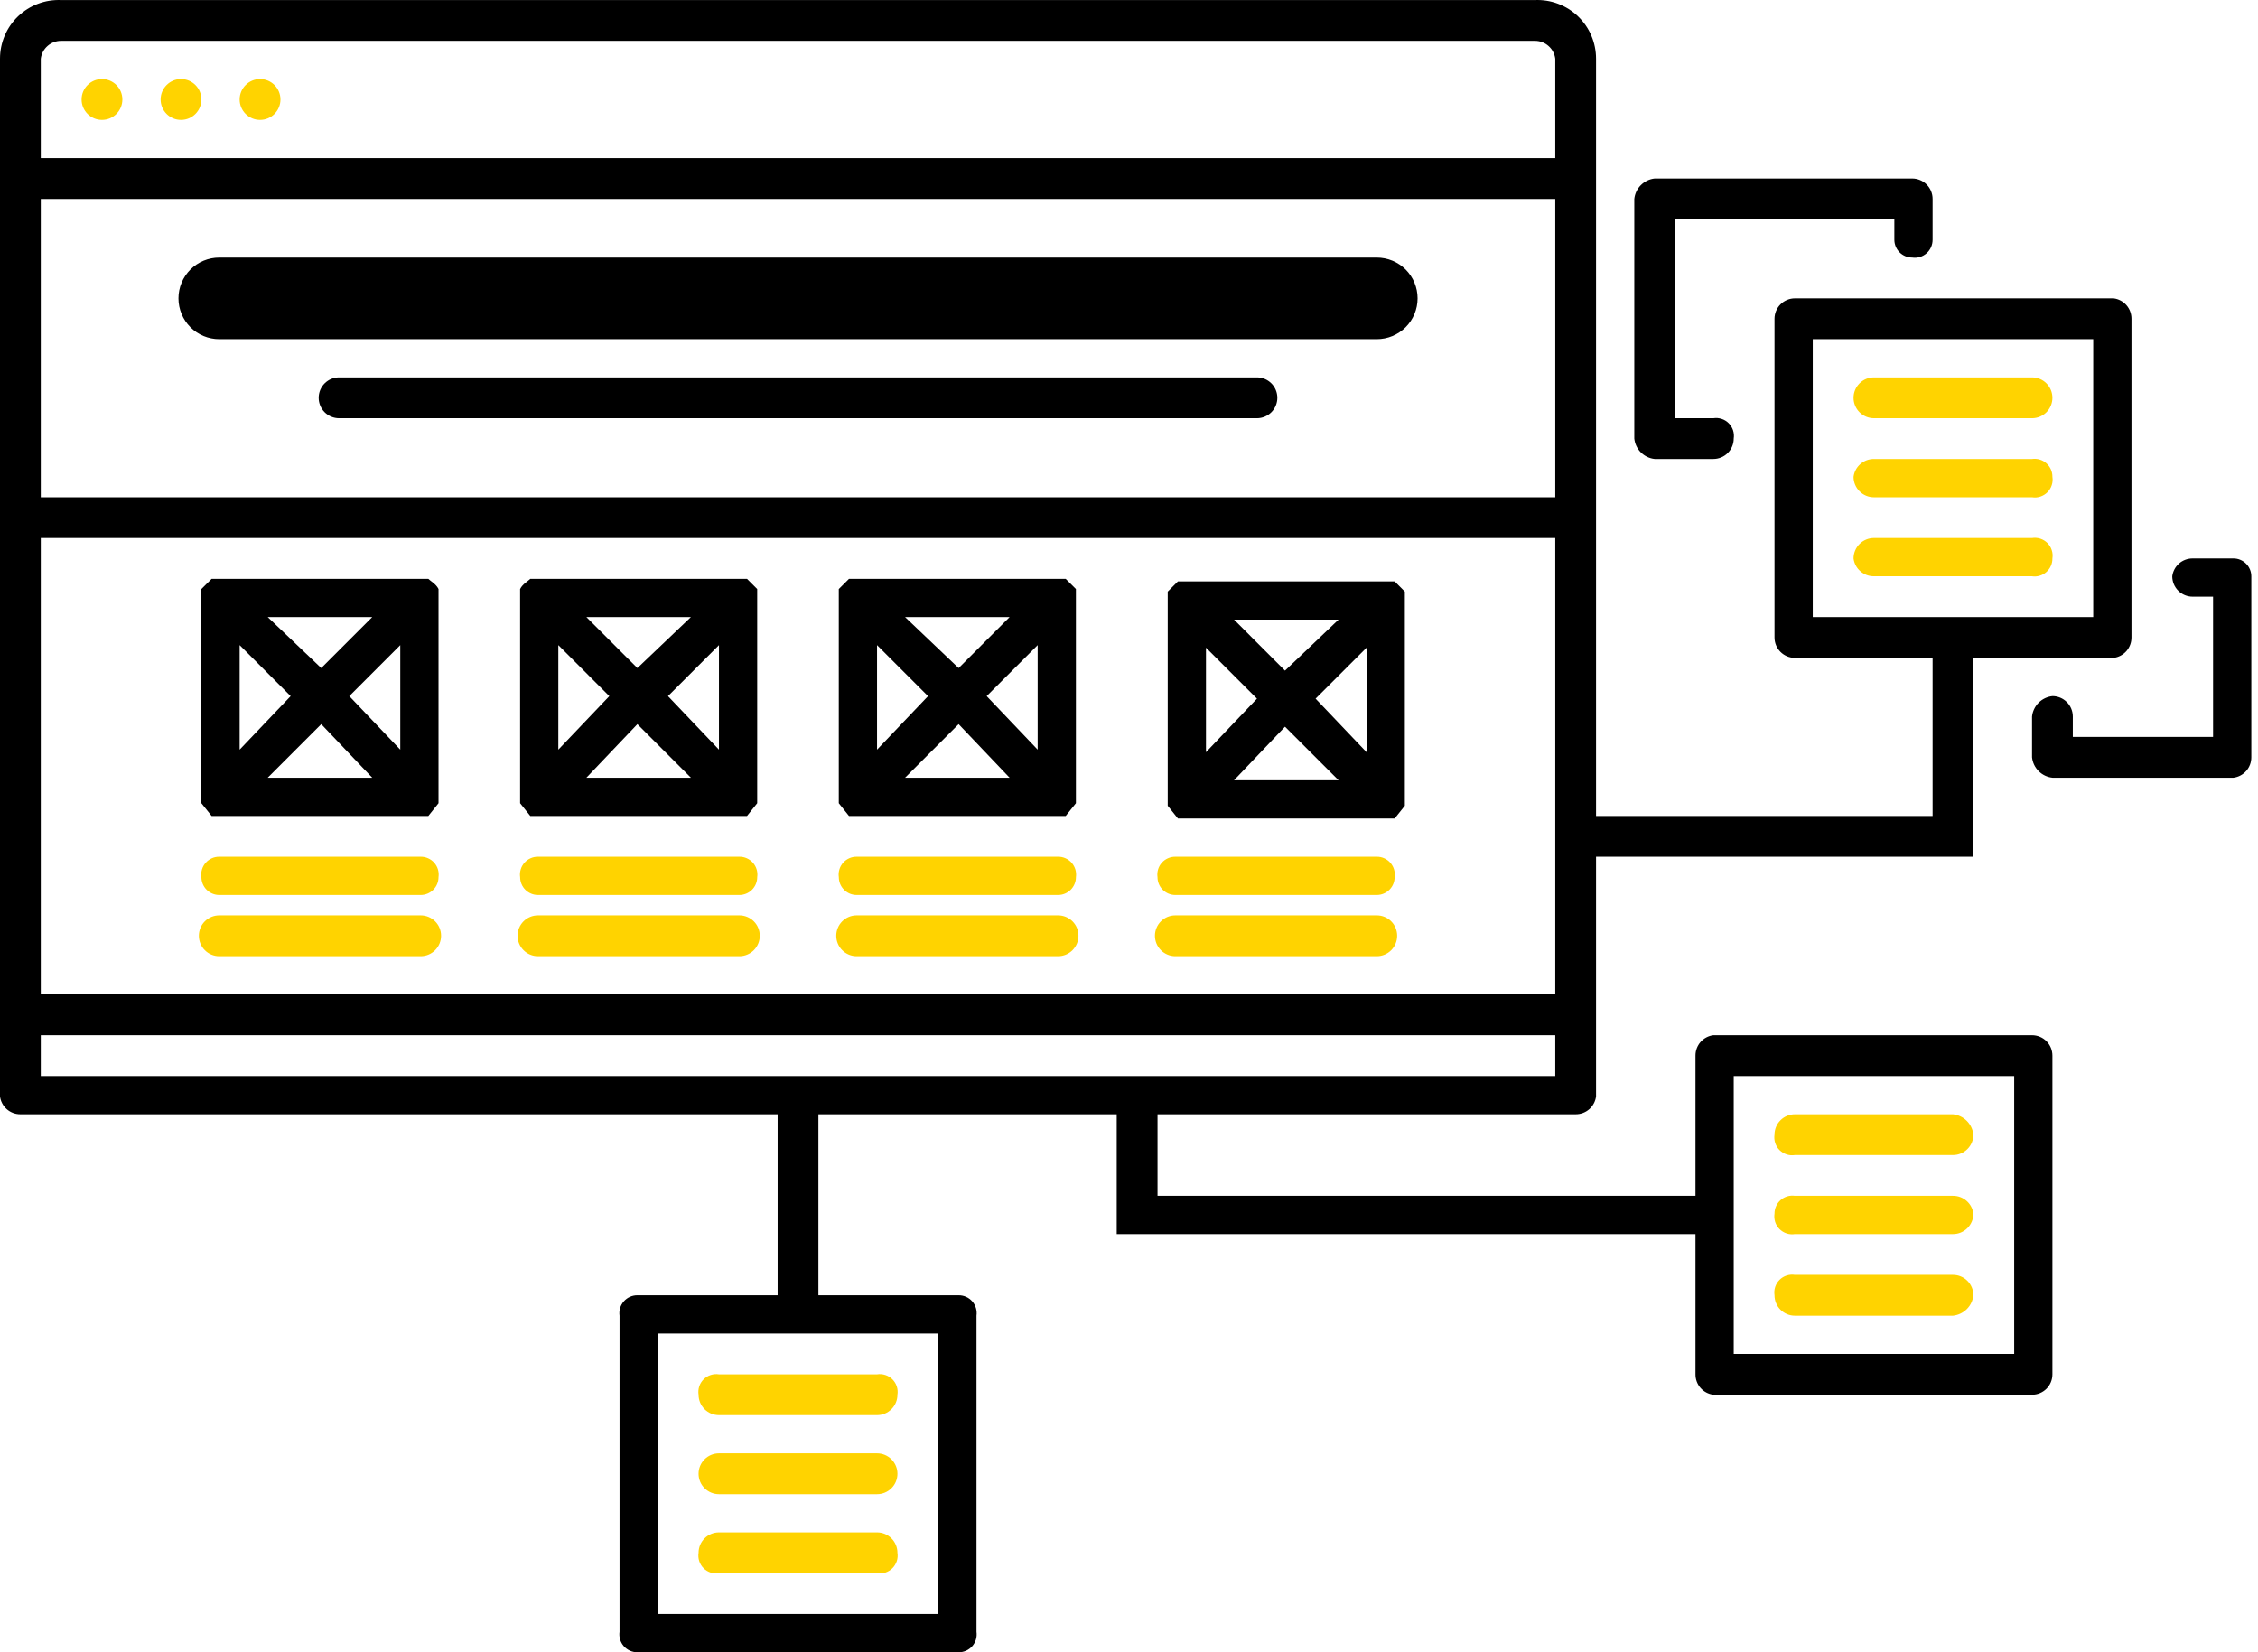
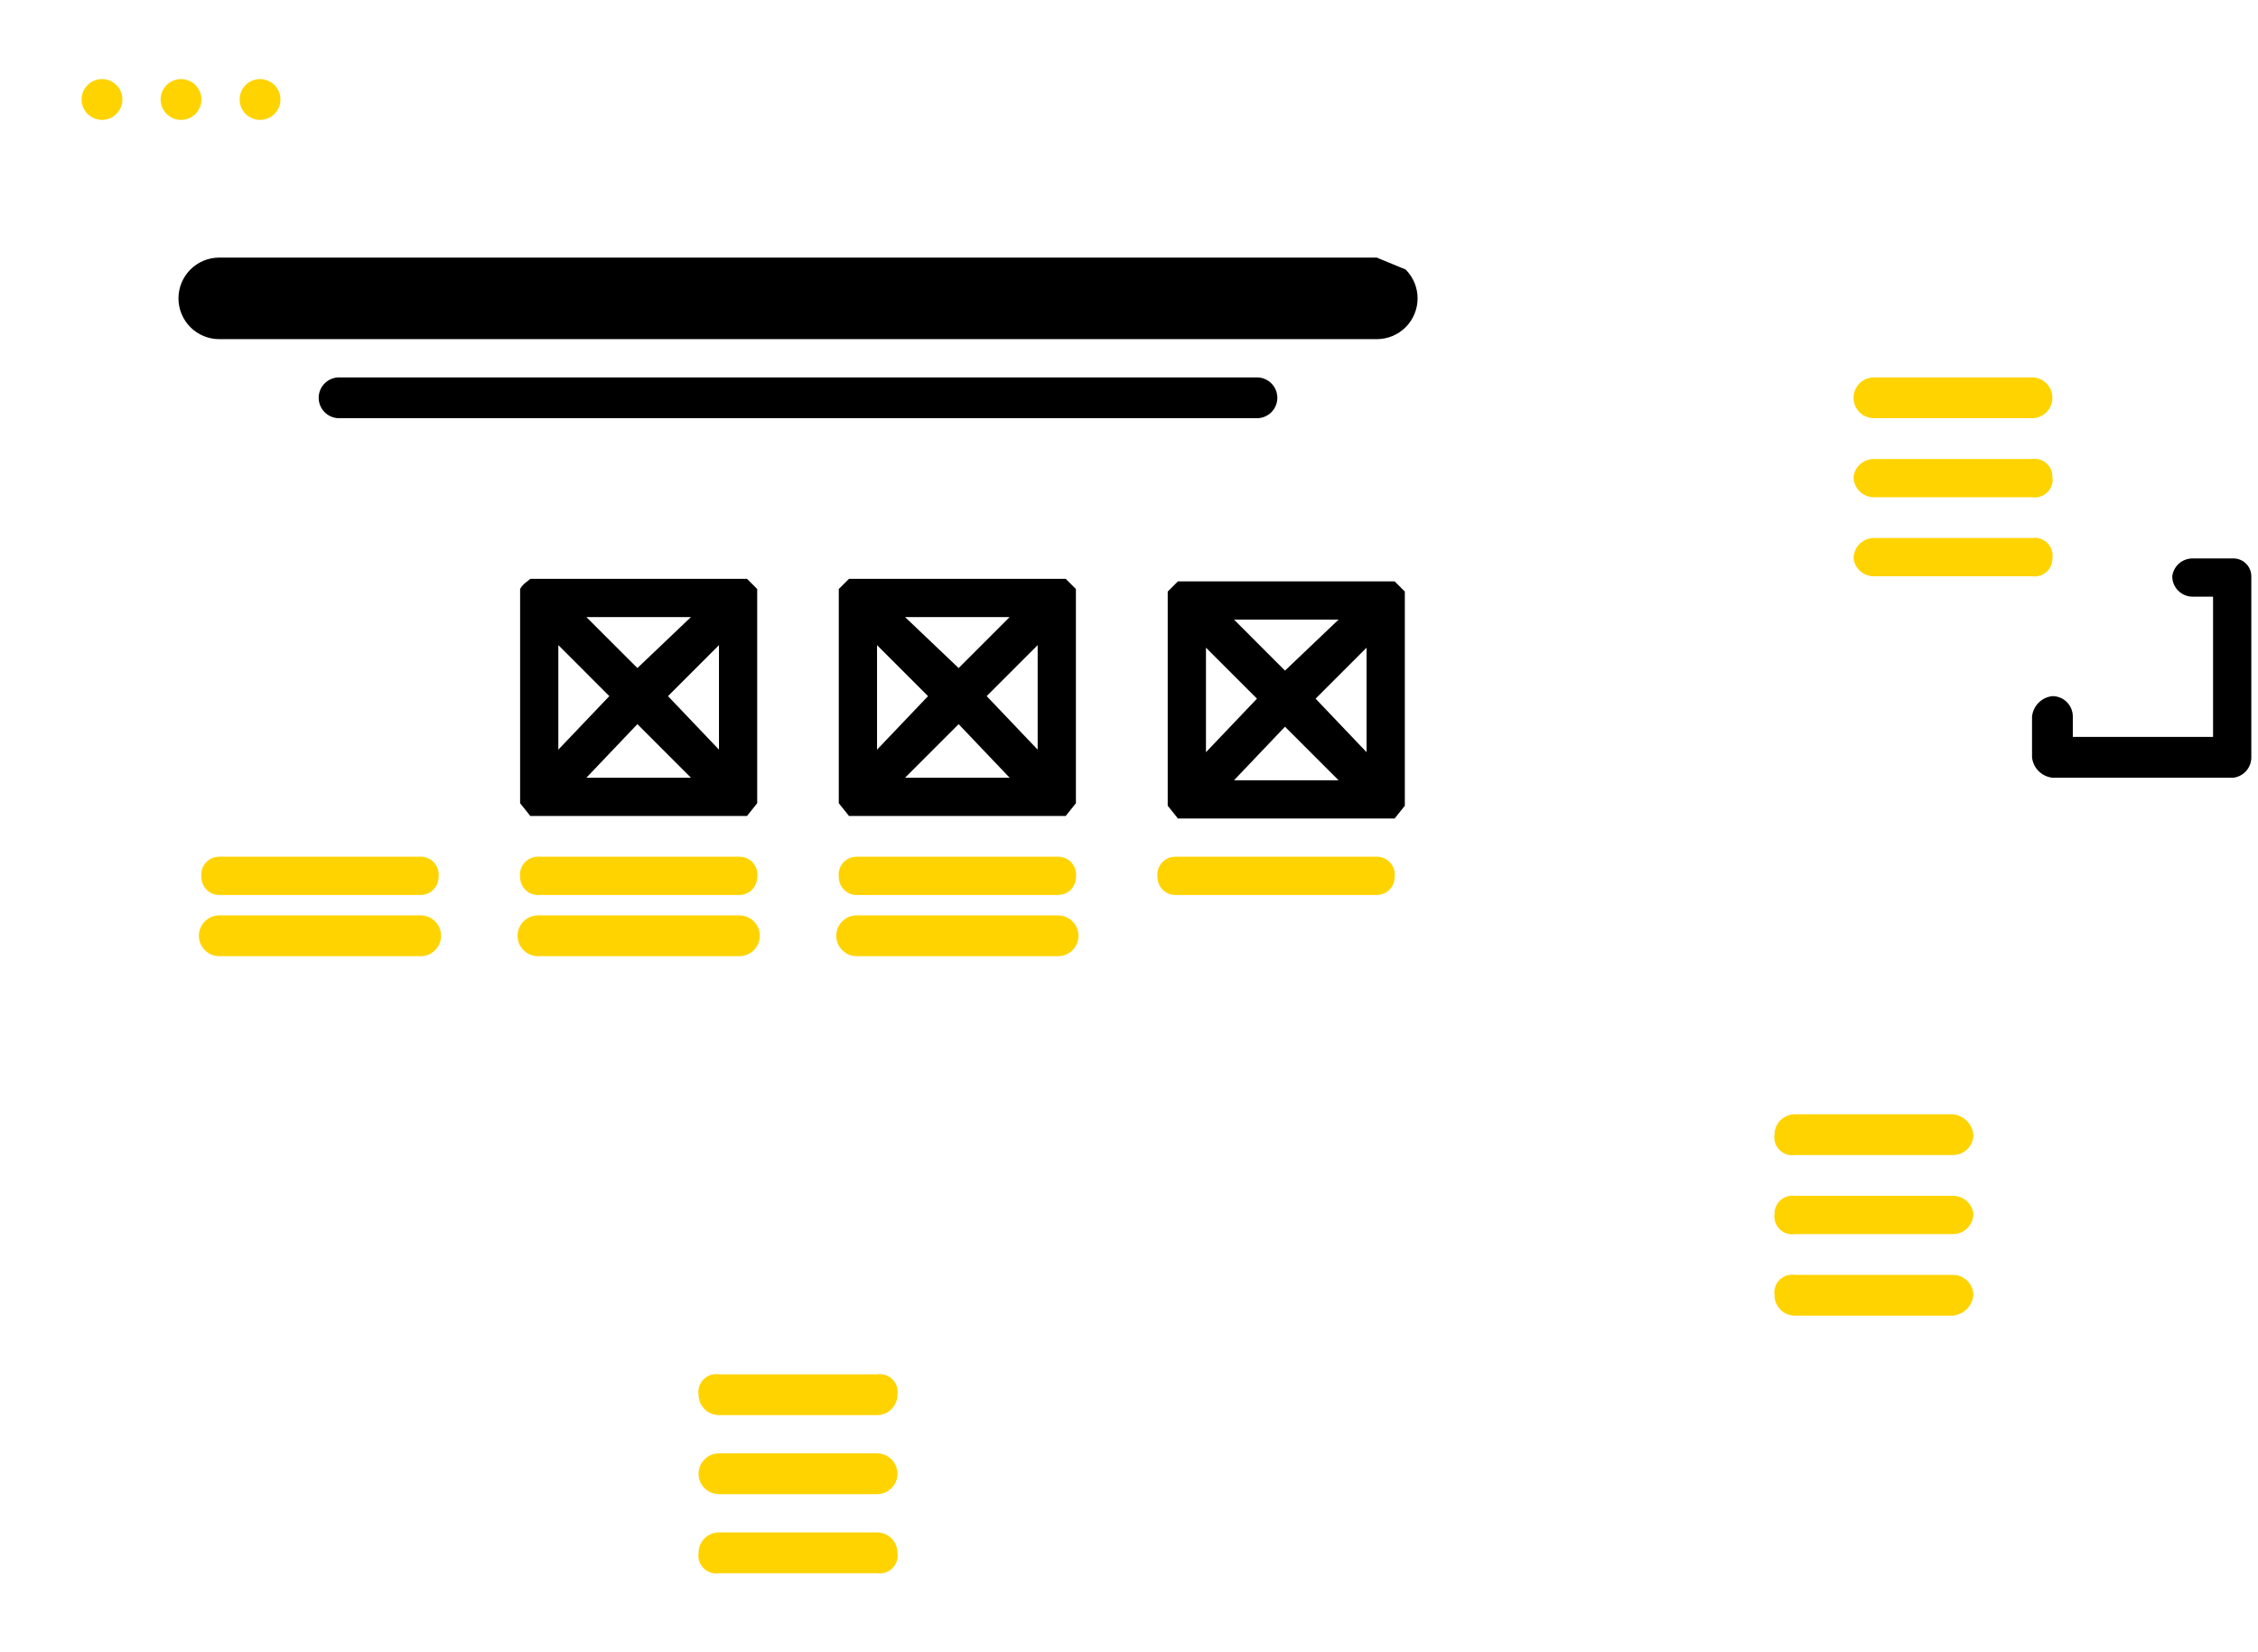
<svg xmlns="http://www.w3.org/2000/svg" width="82" height="60" viewBox="0 0 82 60" fill="none">
  <path d="M3.704 4.354C4.113 4.354 4.444 4.022 4.444 3.613C4.444 3.204 4.113 2.872 3.704 2.872C3.295 2.872 2.963 3.204 2.963 3.613C2.963 4.022 3.295 4.354 3.704 4.354Z" fill="#FFD300" />
  <path d="M6.574 4.354C6.983 4.354 7.314 4.022 7.314 3.613C7.314 3.204 6.983 2.872 6.574 2.872C6.165 2.872 5.833 3.204 5.833 3.613C5.833 4.022 6.165 4.354 6.574 4.354Z" fill="#FFD300" />
  <path d="M9.444 4.354C9.853 4.354 10.185 4.022 10.185 3.613C10.185 3.204 9.853 2.872 9.444 2.872C9.035 2.872 8.703 3.204 8.703 3.613C8.703 4.022 9.035 4.354 9.444 4.354Z" fill="#FFD300" />
  <path d="M26.11 51.389H31.85C32.047 51.389 32.235 51.311 32.374 51.172C32.513 51.033 32.591 50.845 32.591 50.648C32.607 50.548 32.599 50.444 32.567 50.347C32.535 50.25 32.481 50.162 32.409 50.09C32.337 50.017 32.249 49.963 32.152 49.932C32.054 49.9 31.951 49.892 31.85 49.908H26.11C26.009 49.892 25.906 49.9 25.809 49.932C25.712 49.963 25.623 50.017 25.551 50.09C25.479 50.162 25.425 50.25 25.393 50.347C25.362 50.444 25.353 50.548 25.369 50.648C25.369 50.845 25.447 51.033 25.586 51.172C25.725 51.311 25.913 51.389 26.11 51.389Z" fill="#FFD300" />
  <path d="M26.11 54.259H31.85C32.047 54.259 32.235 54.181 32.374 54.042C32.513 53.904 32.591 53.715 32.591 53.519C32.591 53.322 32.513 53.134 32.374 52.995C32.235 52.856 32.047 52.778 31.85 52.778H26.11C25.913 52.778 25.725 52.856 25.586 52.995C25.447 53.134 25.369 53.322 25.369 53.519C25.369 53.715 25.447 53.904 25.586 54.042C25.725 54.181 25.913 54.259 26.11 54.259Z" fill="#FFD300" />
  <path d="M26.11 57.13H31.85C31.951 57.146 32.054 57.137 32.152 57.106C32.249 57.074 32.337 57.02 32.409 56.948C32.481 56.876 32.535 56.787 32.567 56.69C32.599 56.593 32.607 56.49 32.591 56.389C32.591 56.193 32.513 56.004 32.374 55.865C32.235 55.726 32.047 55.648 31.85 55.648H26.11C25.913 55.648 25.725 55.726 25.586 55.865C25.447 56.004 25.369 56.193 25.369 56.389C25.353 56.49 25.362 56.593 25.393 56.69C25.425 56.787 25.479 56.876 25.551 56.948C25.623 57.02 25.712 57.074 25.809 57.106C25.906 57.137 26.009 57.146 26.11 57.13Z" fill="#FFD300" />
-   <path d="M73.794 37.593H62.22C62.04 37.616 61.875 37.704 61.755 37.84C61.636 37.977 61.571 38.153 61.572 38.334V43.426H42.036V40.464H57.22C57.402 40.465 57.577 40.4 57.714 40.28C57.85 40.161 57.938 39.995 57.961 39.816V31.112H71.664V23.89H76.757C76.937 23.867 77.102 23.779 77.222 23.643C77.341 23.506 77.406 23.331 77.405 23.149V11.576C77.406 11.394 77.341 11.219 77.222 11.082C77.102 10.946 76.937 10.858 76.757 10.835H65.183C64.987 10.835 64.798 10.913 64.659 11.052C64.52 11.191 64.442 11.379 64.442 11.576V23.149C64.442 23.346 64.52 23.534 64.659 23.673C64.798 23.812 64.987 23.89 65.183 23.89H70.183V29.631H57.961V2.132C57.961 1.844 57.903 1.559 57.791 1.295C57.678 1.03 57.513 0.791 57.305 0.592C57.097 0.393 56.851 0.238 56.582 0.137C56.313 0.035 56.026 -0.01 55.739 0.002H2.222C1.935 -0.01 1.648 0.035 1.379 0.137C1.11 0.238 0.864 0.393 0.656 0.592C0.448 0.791 0.283 1.03 0.17 1.295C0.058 1.559 -0 1.844 9.52271e-07 2.132V39.816C0.023 39.995 0.111 40.161 0.247 40.28C0.384 40.4 0.559 40.465 0.741 40.464H28.24V47.037H23.147C23.054 47.036 22.961 47.056 22.876 47.094C22.791 47.132 22.715 47.188 22.653 47.259C22.591 47.329 22.546 47.412 22.519 47.502C22.493 47.591 22.486 47.686 22.499 47.778V59.259C22.486 59.352 22.493 59.446 22.519 59.536C22.546 59.626 22.591 59.708 22.653 59.779C22.715 59.849 22.791 59.905 22.876 59.944C22.961 59.982 23.054 60.001 23.147 60H34.814C34.907 60.001 35 59.982 35.085 59.944C35.17 59.905 35.246 59.849 35.308 59.779C35.37 59.708 35.415 59.626 35.442 59.536C35.468 59.446 35.475 59.352 35.462 59.259V47.778C35.475 47.686 35.468 47.591 35.442 47.502C35.415 47.412 35.37 47.329 35.308 47.259C35.246 47.188 35.17 47.132 35.085 47.094C35 47.056 34.907 47.036 34.814 47.037H29.721V40.464H40.554V44.815H61.572V49.908C61.571 50.089 61.636 50.265 61.755 50.401C61.875 50.538 62.04 50.626 62.22 50.648H73.794C73.99 50.648 74.179 50.57 74.318 50.431C74.457 50.293 74.534 50.104 74.534 49.908V38.334C74.534 38.138 74.457 37.949 74.318 37.81C74.179 37.671 73.99 37.593 73.794 37.593ZM65.831 12.316H76.016V22.409H65.831V12.316ZM34.073 58.611H23.888V48.426H34.073V58.611ZM56.48 19.538V36.112H1.481V19.538H56.48ZM1.481 18.057V7.224H56.48V18.057H1.481ZM2.222 1.483H55.739C55.92 1.482 56.096 1.547 56.232 1.667C56.369 1.786 56.457 1.952 56.48 2.132V5.743H1.481V2.132C1.504 1.952 1.592 1.786 1.729 1.667C1.865 1.547 2.041 1.482 2.222 1.483ZM1.481 37.593H56.48V39.075H1.481V37.593ZM73.146 49.167H62.961V39.075H73.146V49.167Z" fill="#000000" />
  <path d="M65.183 41.945H70.924C71.12 41.945 71.308 41.867 71.447 41.728C71.586 41.589 71.664 41.401 71.664 41.204C71.644 41.015 71.56 40.838 71.425 40.703C71.29 40.568 71.113 40.484 70.924 40.464H65.183C64.987 40.464 64.798 40.542 64.659 40.681C64.52 40.819 64.442 41.008 64.442 41.204C64.427 41.305 64.435 41.408 64.466 41.505C64.498 41.603 64.552 41.691 64.624 41.763C64.697 41.835 64.785 41.889 64.882 41.921C64.979 41.953 65.082 41.961 65.183 41.945Z" fill="#FFD300" />
  <path d="M65.183 44.815H70.924C71.12 44.815 71.308 44.737 71.447 44.598C71.586 44.459 71.664 44.271 71.664 44.075C71.642 43.895 71.554 43.729 71.417 43.61C71.281 43.49 71.105 43.425 70.924 43.426H65.183C65.091 43.413 64.996 43.42 64.907 43.446C64.817 43.473 64.734 43.519 64.664 43.58C64.593 43.642 64.537 43.718 64.499 43.803C64.461 43.888 64.441 43.981 64.442 44.075C64.427 44.175 64.435 44.279 64.466 44.376C64.498 44.473 64.552 44.561 64.624 44.633C64.697 44.705 64.785 44.76 64.882 44.791C64.979 44.823 65.082 44.831 65.183 44.815Z" fill="#FFD300" />
  <path d="M65.183 47.778H70.924C71.113 47.758 71.29 47.673 71.425 47.539C71.56 47.404 71.644 47.227 71.664 47.037C71.664 46.841 71.586 46.653 71.447 46.514C71.308 46.375 71.12 46.297 70.924 46.297H65.183C65.082 46.281 64.979 46.289 64.882 46.321C64.785 46.352 64.697 46.406 64.624 46.479C64.552 46.551 64.498 46.639 64.466 46.736C64.435 46.833 64.427 46.937 64.442 47.037C64.442 47.234 64.52 47.422 64.659 47.561C64.798 47.7 64.987 47.778 65.183 47.778Z" fill="#FFD300" />
-   <path d="M60.09 16.668H62.22C62.416 16.668 62.605 16.59 62.744 16.451C62.883 16.312 62.961 16.124 62.961 15.927C62.976 15.826 62.968 15.723 62.937 15.626C62.905 15.529 62.851 15.441 62.779 15.369C62.706 15.296 62.618 15.242 62.521 15.211C62.424 15.179 62.321 15.171 62.22 15.187H60.831V7.965H68.794V8.705C68.794 8.877 68.862 9.042 68.984 9.164C69.105 9.285 69.27 9.353 69.442 9.353C69.534 9.367 69.629 9.36 69.718 9.333C69.808 9.307 69.891 9.261 69.961 9.2C70.032 9.138 70.088 9.062 70.126 8.977C70.164 8.891 70.183 8.799 70.183 8.705V7.224C70.183 7.027 70.105 6.839 69.966 6.7C69.827 6.561 69.638 6.483 69.442 6.483H60.09C59.901 6.503 59.724 6.588 59.589 6.723C59.454 6.857 59.37 7.034 59.35 7.224V15.927C59.37 16.117 59.454 16.294 59.589 16.429C59.724 16.563 59.901 16.648 60.09 16.668Z" fill="#000000" />
  <path d="M81.109 20.279H79.627C79.446 20.278 79.27 20.343 79.133 20.462C78.997 20.582 78.909 20.747 78.886 20.927C78.886 21.124 78.964 21.312 79.103 21.451C79.242 21.59 79.431 21.668 79.627 21.668H80.368V26.76H75.275V26.02C75.275 25.823 75.197 25.635 75.058 25.496C74.919 25.357 74.731 25.279 74.535 25.279C74.345 25.299 74.168 25.384 74.033 25.518C73.899 25.653 73.814 25.83 73.794 26.02V27.501C73.814 27.691 73.899 27.868 74.033 28.002C74.168 28.137 74.345 28.222 74.535 28.242H81.109C81.288 28.219 81.454 28.131 81.573 27.995C81.693 27.858 81.758 27.683 81.757 27.501V20.927C81.757 20.755 81.688 20.59 81.567 20.469C81.445 20.347 81.28 20.279 81.109 20.279Z" fill="#000000" />
  <path d="M73.794 13.705H68.053C67.857 13.705 67.668 13.783 67.529 13.922C67.391 14.061 67.312 14.249 67.312 14.446C67.312 14.642 67.391 14.831 67.529 14.97C67.668 15.109 67.857 15.187 68.053 15.187H73.794C73.99 15.187 74.179 15.109 74.317 14.97C74.456 14.831 74.534 14.642 74.534 14.446C74.534 14.249 74.456 14.061 74.317 13.922C74.179 13.783 73.99 13.705 73.794 13.705Z" fill="#FFD300" />
  <path d="M73.794 16.668H68.053C67.872 16.667 67.696 16.732 67.56 16.851C67.423 16.971 67.335 17.136 67.312 17.316C67.312 17.513 67.391 17.701 67.529 17.84C67.668 17.979 67.857 18.057 68.053 18.057H73.794C73.895 18.073 73.998 18.065 74.095 18.033C74.192 18.001 74.28 17.947 74.353 17.875C74.425 17.803 74.479 17.715 74.51 17.617C74.542 17.52 74.55 17.417 74.534 17.316C74.535 17.223 74.516 17.13 74.478 17.045C74.44 16.959 74.383 16.883 74.313 16.822C74.243 16.76 74.16 16.715 74.07 16.688C73.981 16.662 73.886 16.655 73.794 16.668Z" fill="#FFD300" />
  <path d="M73.794 19.538H68.053C67.857 19.538 67.668 19.616 67.529 19.755C67.391 19.894 67.312 20.083 67.312 20.279C67.335 20.459 67.423 20.625 67.56 20.744C67.696 20.863 67.872 20.929 68.053 20.927H73.794C73.886 20.941 73.981 20.934 74.07 20.907C74.16 20.881 74.243 20.835 74.313 20.773C74.383 20.712 74.44 20.636 74.478 20.55C74.516 20.465 74.535 20.373 74.534 20.279C74.55 20.178 74.542 20.075 74.51 19.978C74.479 19.881 74.425 19.793 74.353 19.72C74.28 19.648 74.192 19.594 74.095 19.562C73.998 19.531 73.895 19.523 73.794 19.538Z" fill="#FFD300" />
-   <path d="M7.685 29.631H15.555L15.925 29.168V21.39C15.833 21.205 15.648 21.112 15.555 21.02H7.685L7.314 21.39V29.168L7.685 29.631ZM12.685 25.279L14.536 23.427V27.223L12.685 25.279ZM13.518 28.242H9.722L11.666 26.297L13.518 28.242ZM11.666 24.26L9.722 22.409H13.518L11.666 24.26ZM10.555 25.279L8.703 27.223V23.427L10.555 25.279Z" fill="#000000" />
  <path d="M7.962 32.501H15.277C15.449 32.501 15.614 32.432 15.735 32.311C15.857 32.189 15.925 32.025 15.925 31.853C15.938 31.76 15.932 31.666 15.905 31.576C15.879 31.486 15.833 31.404 15.771 31.333C15.71 31.263 15.634 31.207 15.548 31.169C15.463 31.13 15.37 31.111 15.277 31.112H7.962C7.869 31.111 7.776 31.13 7.691 31.169C7.606 31.207 7.53 31.263 7.468 31.333C7.406 31.404 7.361 31.486 7.334 31.576C7.308 31.666 7.301 31.76 7.314 31.853C7.314 32.025 7.383 32.189 7.504 32.311C7.626 32.432 7.79 32.501 7.962 32.501Z" fill="#FFD300" />
  <path d="M15.277 33.242H7.962C7.766 33.242 7.578 33.32 7.439 33.459C7.3 33.597 7.222 33.786 7.222 33.982C7.222 34.179 7.3 34.367 7.439 34.506C7.578 34.645 7.766 34.723 7.962 34.723H15.277C15.473 34.723 15.662 34.645 15.801 34.506C15.94 34.367 16.018 34.179 16.018 33.982C16.018 33.786 15.94 33.597 15.801 33.459C15.662 33.32 15.473 33.242 15.277 33.242Z" fill="#FFD300" />
  <path d="M19.258 29.631H27.128L27.498 29.168V21.39L27.128 21.02H19.258C19.166 21.112 18.98 21.205 18.888 21.39V29.168L19.258 29.631ZM24.258 25.279L26.11 23.427V27.223L24.258 25.279ZM25.091 28.242H21.295L23.147 26.297L25.091 28.242ZM23.147 24.26L21.295 22.409H25.091L23.147 24.26ZM22.128 25.279L20.276 27.223V23.427L22.128 25.279Z" fill="#000000" />
  <path d="M19.537 32.501H26.851C27.023 32.501 27.188 32.432 27.309 32.311C27.431 32.189 27.499 32.025 27.499 31.853C27.513 31.76 27.506 31.666 27.479 31.576C27.453 31.486 27.407 31.404 27.346 31.333C27.284 31.263 27.208 31.207 27.123 31.169C27.037 31.13 26.945 31.111 26.851 31.112H19.537C19.443 31.111 19.351 31.13 19.265 31.169C19.18 31.207 19.104 31.263 19.042 31.333C18.981 31.404 18.935 31.486 18.909 31.576C18.882 31.666 18.875 31.76 18.889 31.853C18.889 32.025 18.957 32.189 19.078 32.311C19.2 32.432 19.365 32.501 19.537 32.501Z" fill="#FFD300" />
  <path d="M19.537 34.723H26.851C27.048 34.723 27.236 34.645 27.375 34.506C27.514 34.367 27.592 34.179 27.592 33.982C27.592 33.786 27.514 33.597 27.375 33.459C27.236 33.32 27.048 33.242 26.851 33.242H19.537C19.34 33.242 19.152 33.32 19.013 33.459C18.874 33.597 18.796 33.786 18.796 33.982C18.796 34.179 18.874 34.367 19.013 34.506C19.152 34.645 19.34 34.723 19.537 34.723Z" fill="#FFD300" />
  <path d="M30.831 29.631H38.701L39.072 29.168V21.39L38.701 21.02H30.831L30.461 21.39V29.168L30.831 29.631ZM35.831 25.279L37.683 23.427V27.223L35.831 25.279ZM36.664 28.242H32.868L34.813 26.297L36.664 28.242ZM34.813 24.26L32.868 22.409H36.664L34.813 24.26ZM33.702 25.279L31.85 27.223V23.427L33.702 25.279Z" fill="#000000" />
  <path d="M31.11 32.501H38.424C38.596 32.501 38.761 32.432 38.883 32.311C39.004 32.189 39.073 32.025 39.073 31.853C39.086 31.76 39.079 31.666 39.053 31.576C39.026 31.486 38.98 31.404 38.919 31.333C38.857 31.263 38.781 31.207 38.696 31.169C38.611 31.13 38.518 31.111 38.424 31.112H31.11C31.016 31.111 30.924 31.13 30.838 31.169C30.753 31.207 30.677 31.263 30.615 31.333C30.554 31.404 30.508 31.486 30.482 31.576C30.455 31.666 30.448 31.76 30.462 31.853C30.462 31.938 30.479 32.022 30.511 32.101C30.544 32.179 30.591 32.251 30.652 32.311C30.712 32.371 30.783 32.419 30.862 32.452C30.941 32.484 31.025 32.501 31.11 32.501Z" fill="#FFD300" />
  <path d="M31.11 34.723H38.424C38.621 34.723 38.809 34.645 38.948 34.506C39.087 34.367 39.165 34.179 39.165 33.982C39.165 33.786 39.087 33.597 38.948 33.459C38.809 33.32 38.621 33.242 38.424 33.242H31.11C30.913 33.242 30.725 33.32 30.586 33.459C30.447 33.597 30.369 33.786 30.369 33.982C30.369 34.179 30.447 34.367 30.586 34.506C30.725 34.645 30.913 34.723 31.11 34.723Z" fill="#FFD300" />
  <path d="M42.777 29.723H50.647L51.017 29.26V21.483L50.647 21.112H42.777L42.406 21.483V29.26L42.777 29.723ZM47.776 25.371L49.628 23.52V27.316L47.776 25.371ZM48.61 28.334H44.814L46.665 26.39L48.61 28.334ZM46.665 24.353L44.814 22.501H48.61L46.665 24.353ZM45.647 25.371L43.795 27.316V23.52L45.647 25.371Z" fill="#000000" />
  <path d="M42.683 32.501H49.998C50.17 32.501 50.334 32.432 50.456 32.311C50.578 32.189 50.646 32.025 50.646 31.853C50.659 31.76 50.652 31.666 50.626 31.576C50.599 31.486 50.554 31.404 50.492 31.333C50.431 31.263 50.354 31.207 50.269 31.169C50.184 31.13 50.091 31.111 49.998 31.112H42.683C42.59 31.111 42.497 31.13 42.412 31.169C42.326 31.207 42.25 31.263 42.189 31.333C42.127 31.404 42.081 31.486 42.055 31.576C42.028 31.666 42.022 31.76 42.035 31.853C42.035 32.025 42.103 32.189 42.225 32.311C42.346 32.432 42.511 32.501 42.683 32.501Z" fill="#FFD300" />
-   <path d="M42.683 34.723H49.998C50.194 34.723 50.383 34.645 50.521 34.506C50.66 34.367 50.738 34.179 50.738 33.982C50.738 33.786 50.66 33.597 50.521 33.459C50.383 33.32 50.194 33.242 49.998 33.242H42.683C42.487 33.242 42.298 33.32 42.159 33.459C42.02 33.597 41.942 33.786 41.942 33.982C41.942 34.179 42.02 34.367 42.159 34.506C42.298 34.645 42.487 34.723 42.683 34.723Z" fill="#FFD300" />
  <path d="M45.646 13.705H12.314C12.117 13.705 11.929 13.783 11.79 13.922C11.651 14.061 11.573 14.249 11.573 14.446C11.573 14.642 11.651 14.831 11.79 14.97C11.929 15.109 12.117 15.187 12.314 15.187H45.646C45.843 15.187 46.031 15.109 46.17 14.97C46.309 14.831 46.387 14.642 46.387 14.446C46.387 14.249 46.309 14.061 46.17 13.922C46.031 13.783 45.843 13.705 45.646 13.705Z" fill="#000000" />
-   <path d="M49.998 9.354H7.963C7.57 9.354 7.193 9.51 6.915 9.787C6.638 10.065 6.481 10.442 6.481 10.835C6.481 11.228 6.638 11.605 6.915 11.883C7.193 12.16 7.57 12.316 7.963 12.316H49.998C50.391 12.316 50.768 12.16 51.046 11.883C51.324 11.605 51.48 11.228 51.48 10.835C51.48 10.442 51.324 10.065 51.046 9.787C50.768 9.51 50.391 9.354 49.998 9.354Z" fill="#000000" />
+   <path d="M49.998 9.354H7.963C7.57 9.354 7.193 9.51 6.915 9.787C6.638 10.065 6.481 10.442 6.481 10.835C6.481 11.228 6.638 11.605 6.915 11.883C7.193 12.16 7.57 12.316 7.963 12.316H49.998C50.391 12.316 50.768 12.16 51.046 11.883C51.324 11.605 51.48 11.228 51.48 10.835C51.48 10.442 51.324 10.065 51.046 9.787Z" fill="#000000" />
</svg>